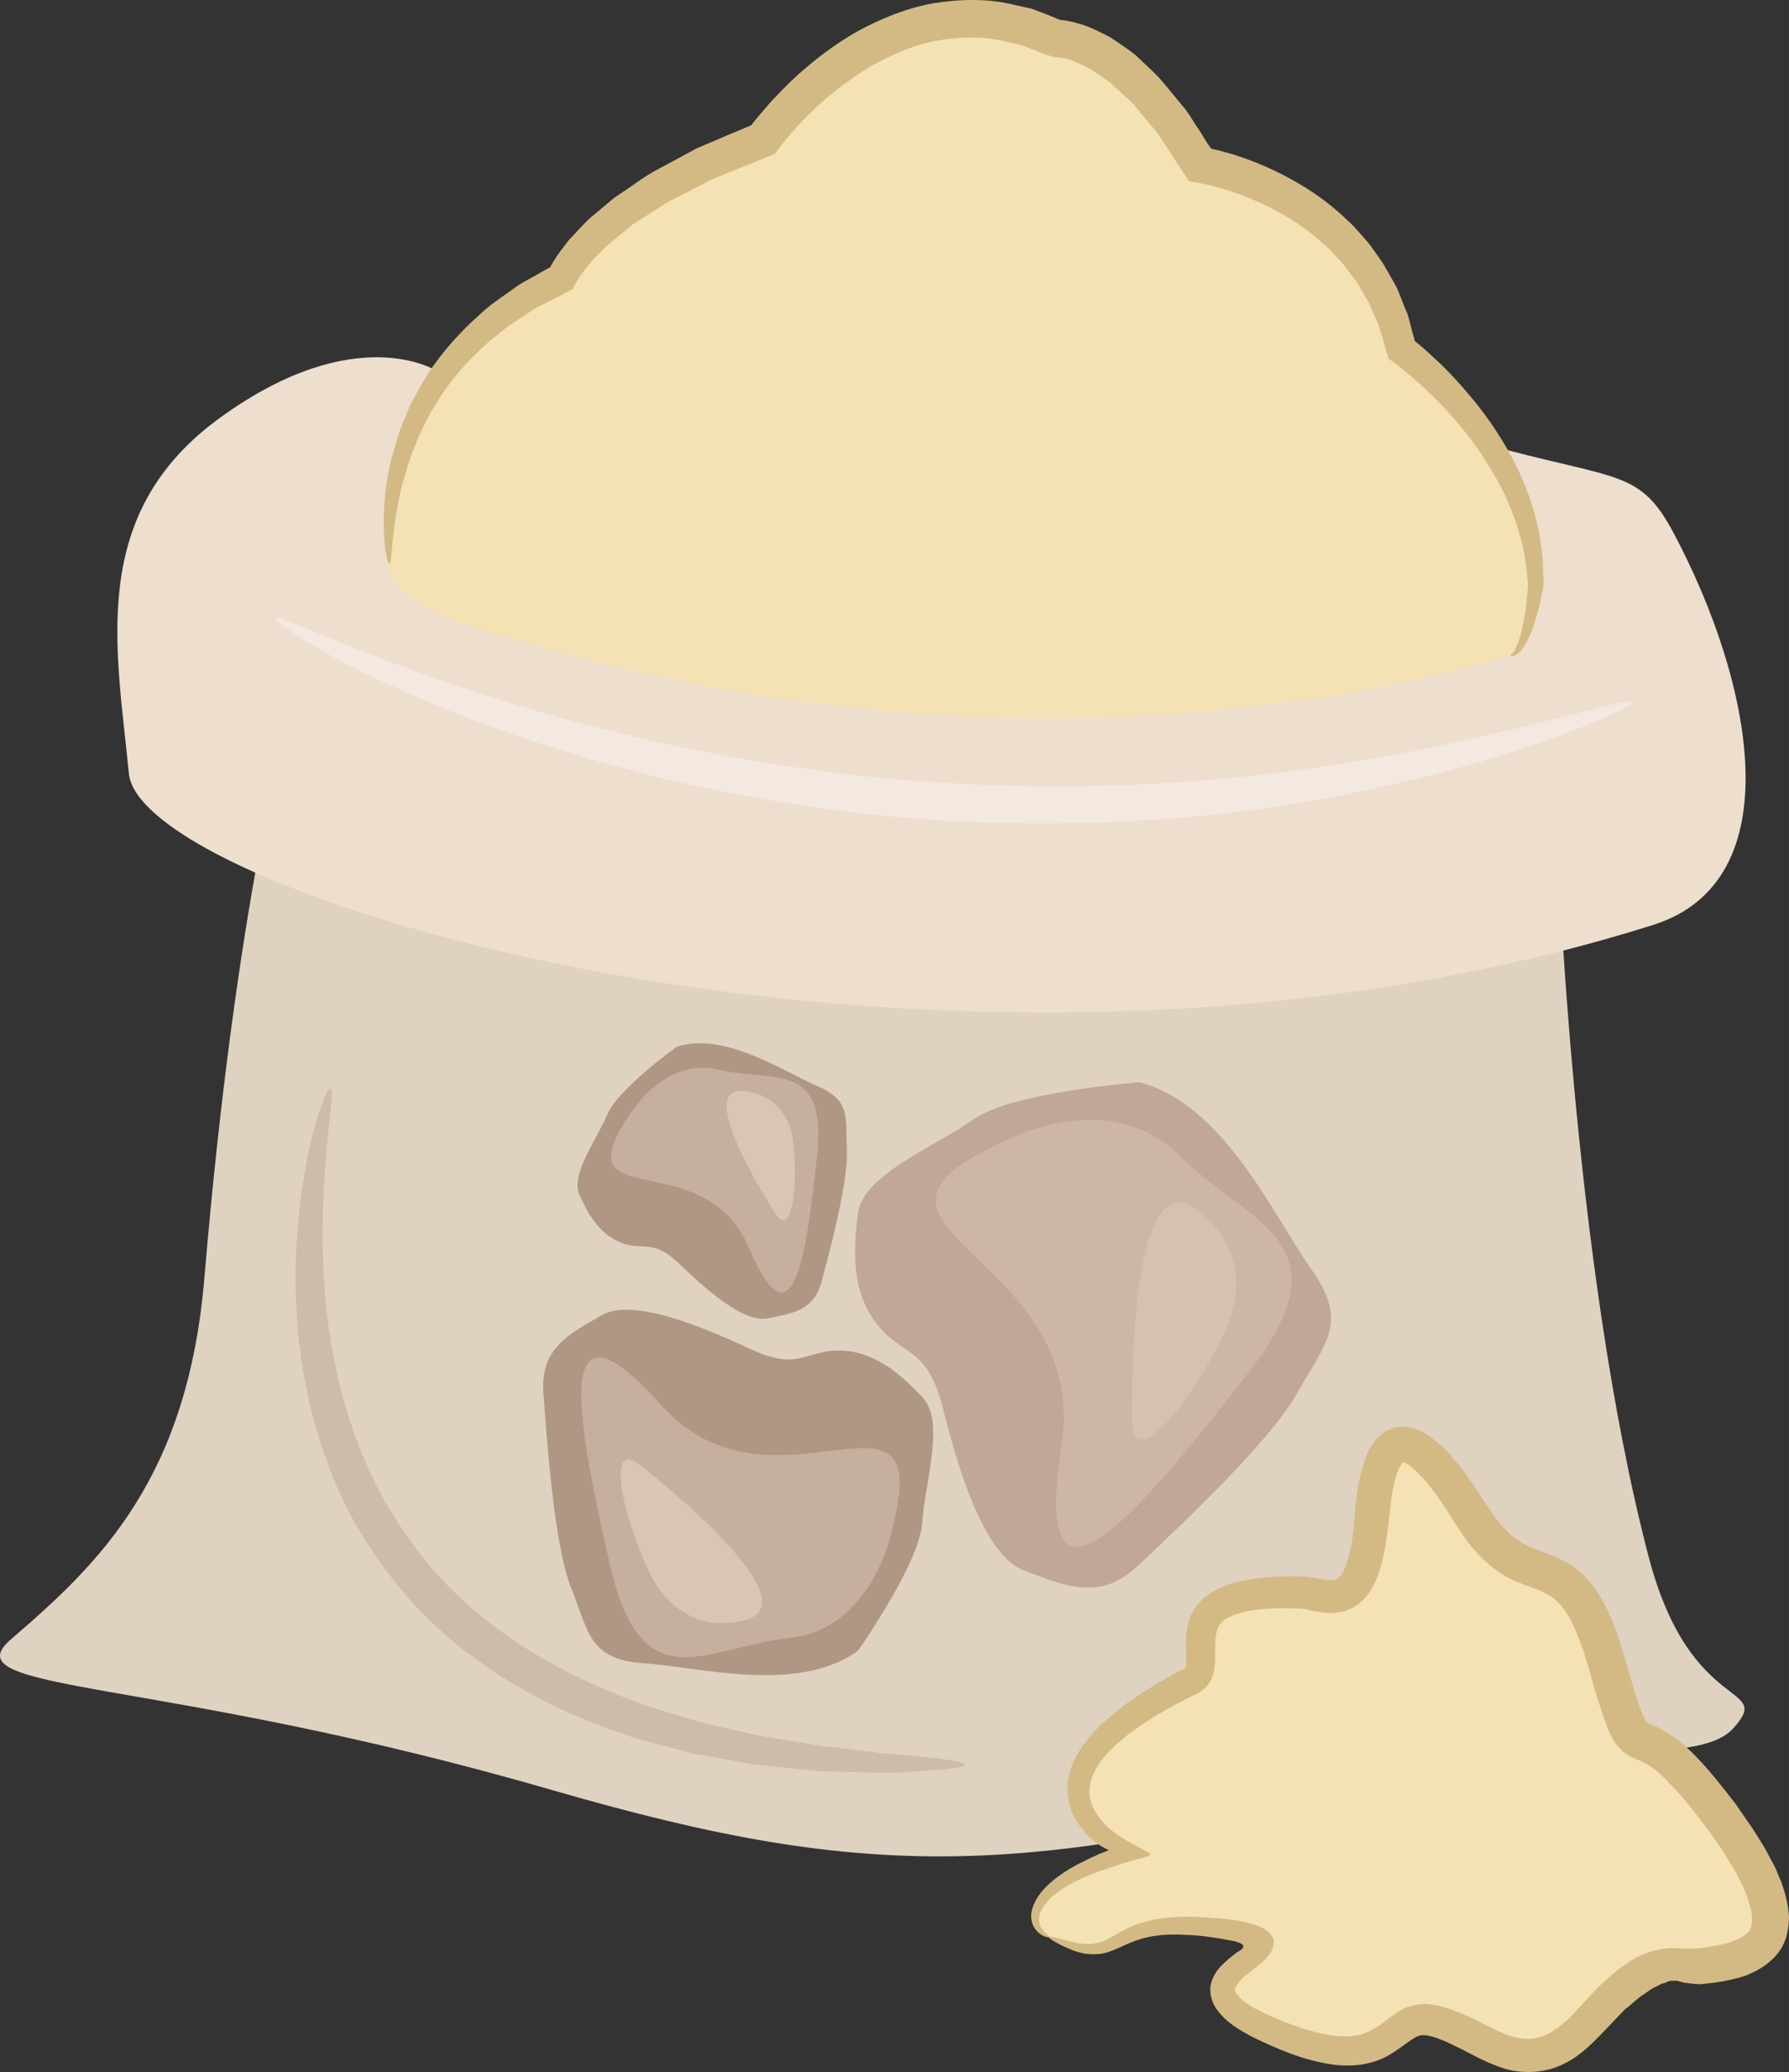
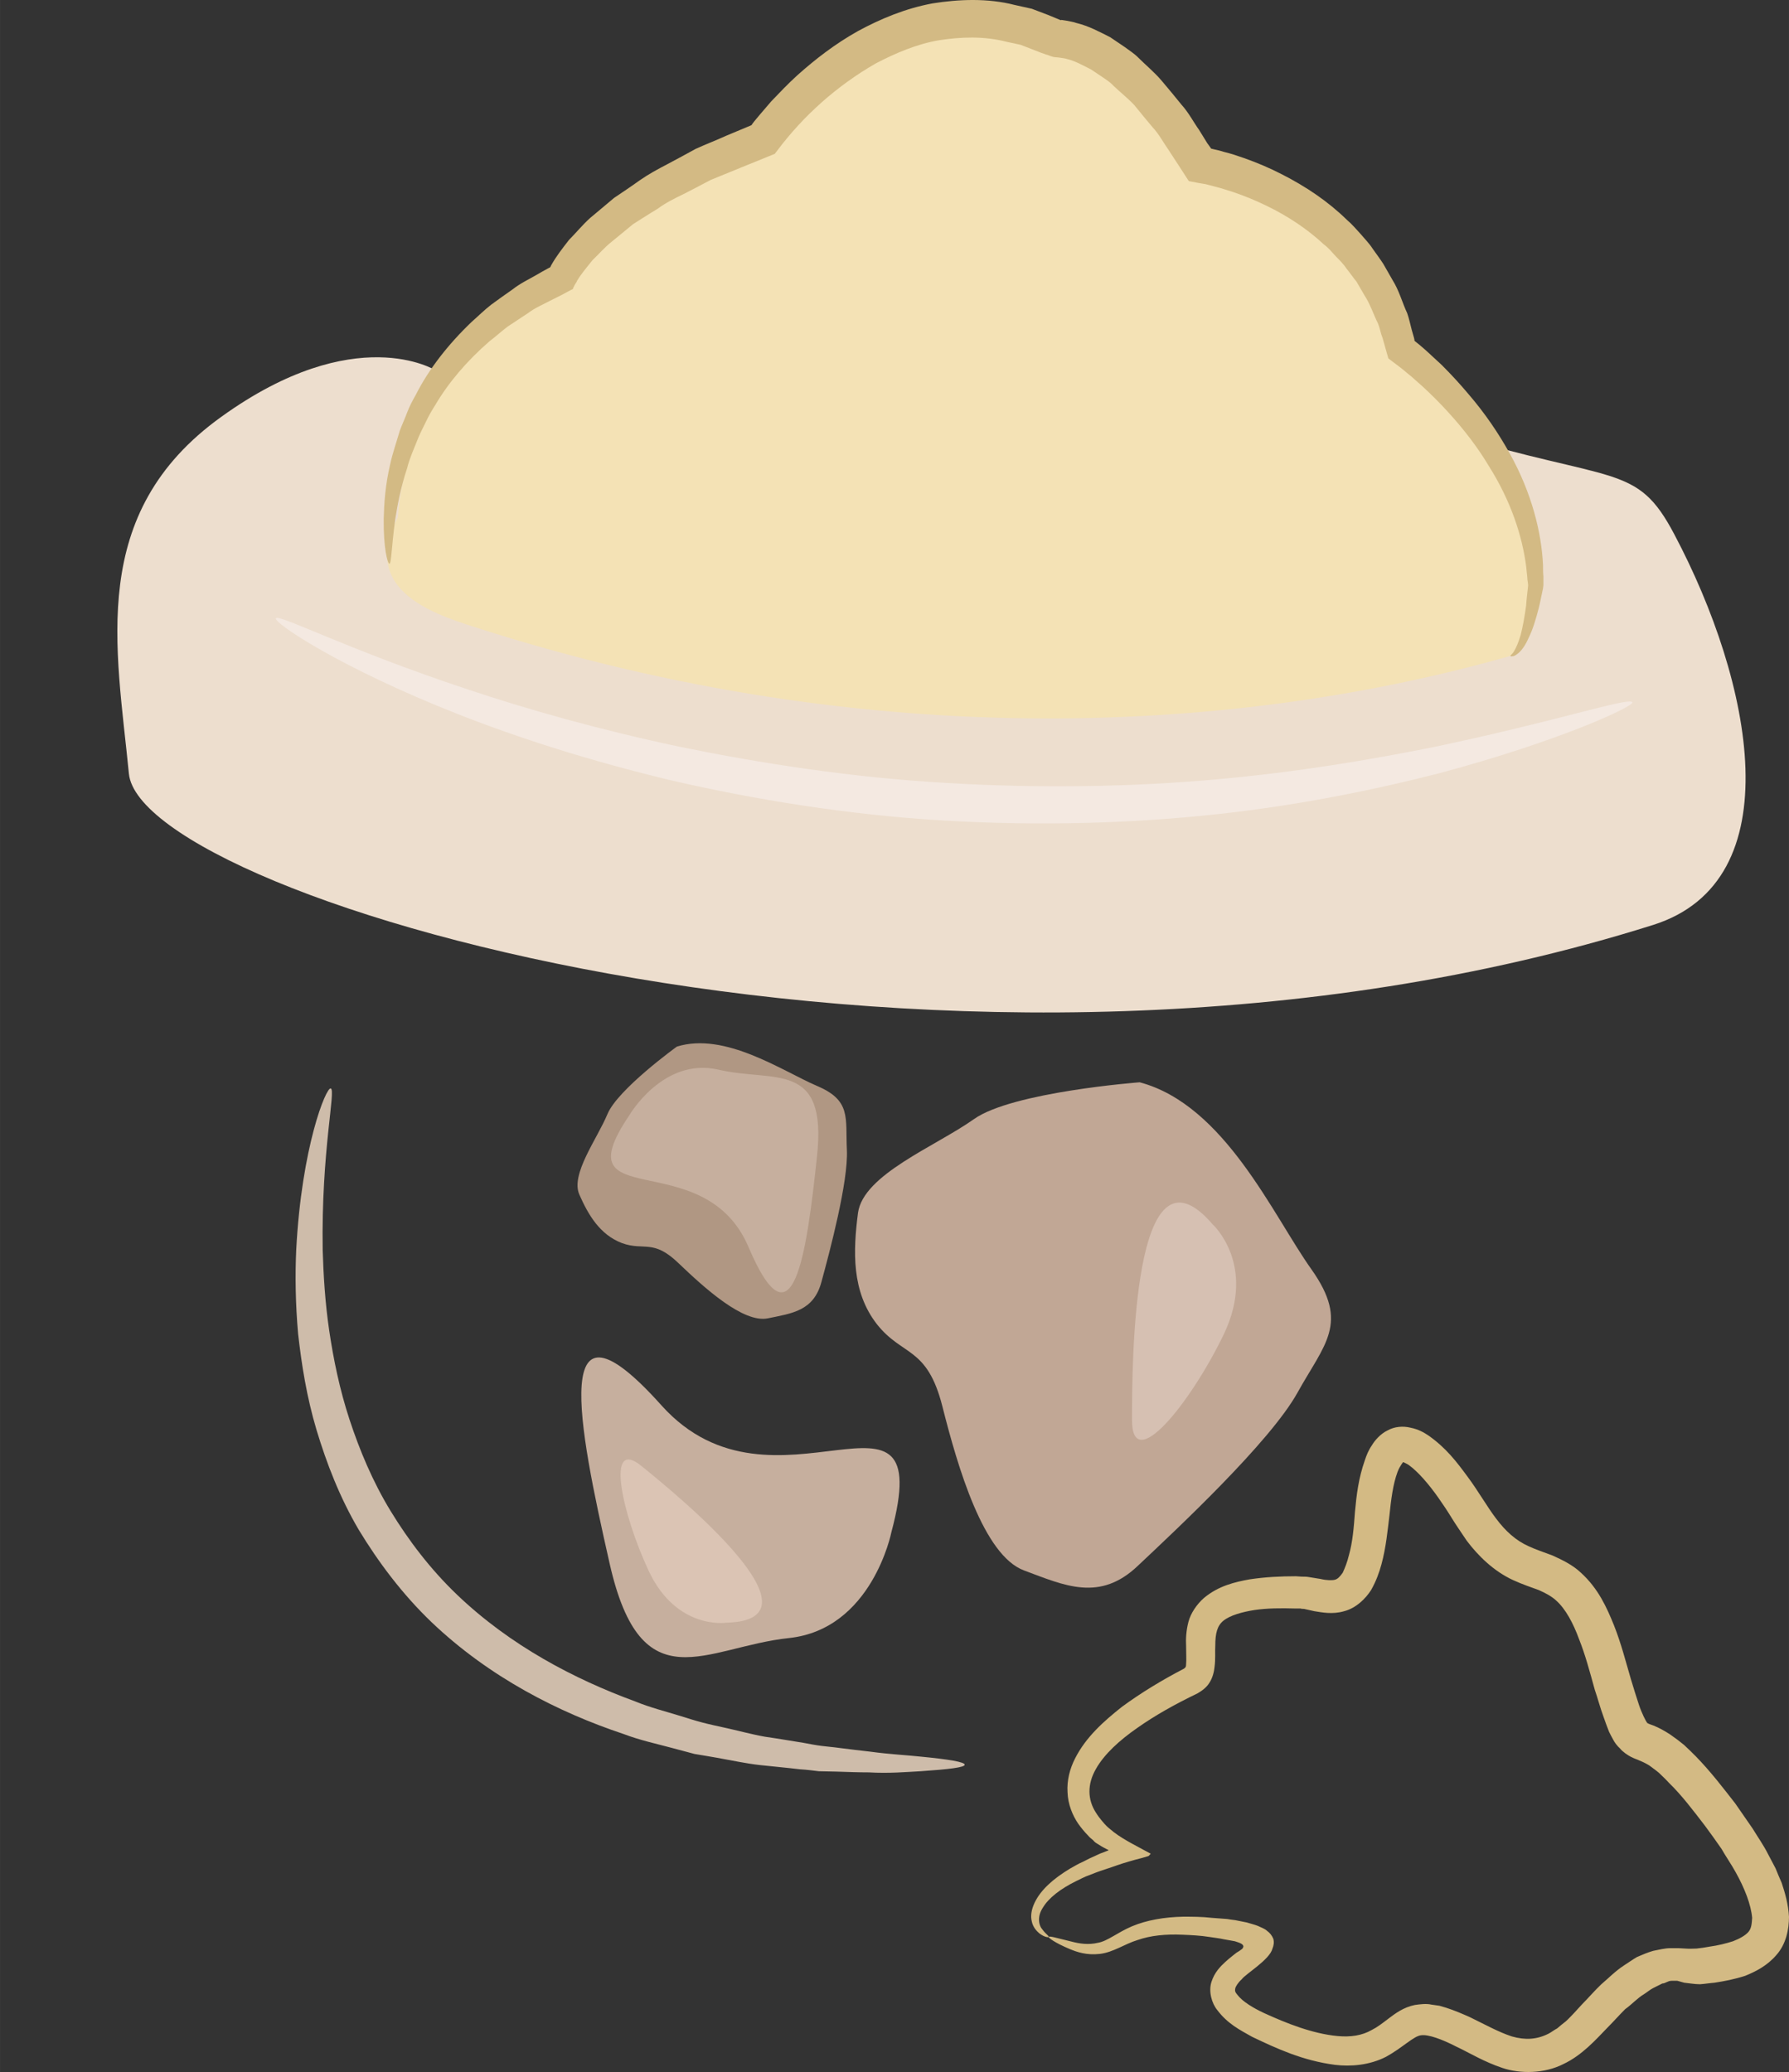
<svg xmlns="http://www.w3.org/2000/svg" id="svg42" viewBox="0 0 4661.861 5398.532" style="clip-rule:evenodd;fill-rule:evenodd;image-rendering:optimizeQuality;shape-rendering:geometricPrecision;text-rendering:geometricPrecision" version="1.1" height="53.985mm" width="46.619mm" xml:space="preserve">
  <rect x="0" y="0" width="4661.861" height="5398.532" fill="#333333" stroke="none" />
  <defs id="defs4">
    <style id="style2" type="text/css">
   
    .fil9 {fill:#B09783;fill-rule:nonzero}
    .fil6 {fill:#C1A795;fill-rule:nonzero}
    .fil10 {fill:#C6AF9E;fill-rule:nonzero}
    .fil7 {fill:#CEB6A5;fill-rule:nonzero}
    .fil5 {fill:#CEBCAA;fill-rule:nonzero}
    .fil3 {fill:#D3BA84;fill-rule:nonzero}
    .fil8 {fill:#D6C0B2;fill-rule:nonzero}
    .fil11 {fill:#DBC4B4;fill-rule:nonzero}
    .fil0 {fill:#E0D2C1;fill-rule:nonzero}
    .fil1 {fill:#EDDECE;fill-rule:nonzero}
    .fil2 {fill:#F4E2B5;fill-rule:nonzero}
    .fil4 {fill:#F4E9E1;fill-rule:nonzero}
   
  </style>
  </defs>
  <g transform="translate(-7463.139,-12488.122)" id="Vrstva_x0020_1">
-     <path style="fill:#e0d2c1;fill-rule:nonzero" id="path7" d="m 11520,14646 c 0,0 37,1128 240,1901 110,416 329,324 219,445 -99,109 -500,17 -733,85 -1083,317 -1510,316 -2341,76 -1037,-301 -1579,-252 -1412,-395 230,-197 460,-419 503,-944 83,-985 219,-1458 219,-1458 z" class="fil0" />
    <path style="fill:#eddece;fill-rule:nonzero" id="path9" d="m 8598,13453 c 0,0 -208,-131 -558,121 -350,251 -273,602 -241,930 33,328 2167,963 3972,394 364,-115 259,-633 55,-1018 -98,-186 -153,-131 -591,-263 z" class="fil1" />
-     <path style="fill:#f4e2b5;fill-rule:nonzero" id="path11" d="m 8500,13836 c 0,0 11,-415 427,-623 0,0 76,-197 525,-361 0,0 328,-471 766,-263 0,0 175,-11 372,328 0,0 437,66 525,482 0,0 350,251 350,612 0,0 -18,173 -66,186 -689,197 -1652,263 -2702,-76 -112,-36 -296,-99 -197,-285 z" class="fil2" />
+     <path style="fill:#f4e2b5;fill-rule:nonzero" id="path11" d="m 8500,13836 c 0,0 11,-415 427,-623 0,0 76,-197 525,-361 0,0 328,-471 766,-263 0,0 175,-11 372,328 0,0 437,66 525,482 0,0 350,251 350,612 0,0 -18,173 -66,186 -689,197 -1652,263 -2702,-76 -112,-36 -296,-99 -197,-285 " class="fil2" />
    <path style="fill:#d3ba84;fill-rule:nonzero" id="path13" d="m 11399,14197 c 0,-2 5,-4 10,-13 5,-8 11,-22 17,-42 5,-20 10,-46 14,-76 1,-16 3,-32 5,-50 1,-6 -2,-15 -2,-24 -1,-9 -2,-19 -3,-29 -10,-77 -39,-169 -98,-262 -28,-47 -64,-94 -106,-140 -21,-23 -43,-45 -68,-68 -12,-10 -24,-22 -37,-32 -14,-12 -22,-18 -50,-39 -5,-17 -10,-35 -15,-53 -5,-12 -7,-26 -12,-38 -12,-24 -20,-50 -35,-73 -7,-12 -14,-24 -21,-36 -9,-11 -17,-23 -26,-34 -8,-12 -18,-22 -28,-32 -10,-11 -19,-22 -31,-31 -43,-40 -94,-74 -150,-101 -29,-14 -58,-26 -88,-36 -16,-5 -31,-10 -47,-14 -7,-2 -15,-4 -23,-6 l -6,-1 -12,-2 -26,-5 c -17,-26 -34,-53 -52,-80 -14,-20 -26,-43 -43,-61 -15,-18 -31,-37 -47,-57 -17,-18 -36,-33 -54,-50 -9,-10 -19,-16 -29,-23 l -30,-20 c -20,-10 -41,-22 -62,-27 -6,-2 -10,-2 -15,-3 l -7,-1 c -6,-1 -11,0 -19,-3 l -11,-4 c -5,-1 -4,-1 -6,-2 l -9,-3 -18,-7 -36,-14 -37,-8 c -58,-15 -118,-13 -176,-4 -58,10 -112,33 -164,60 -51,29 -99,64 -142,102 -21,19 -42,39 -61,60 -10,11 -19,21 -28,32 l -13,16 -20,26 c -57,23 -113,46 -167,68 -24,13 -48,25 -71,37 -23,11 -47,23 -67,38 -22,13 -43,27 -64,40 -19,16 -38,31 -56,46 -19,15 -34,33 -50,48 -14,18 -29,35 -39,52 -1,1 -1,1 -2,4 l -5,8 -4,8 -1,3 c -1,1 -3,2 -4,2 l -26,14 c -10,5 -20,10 -30,15 -19,10 -40,19 -57,32 -18,12 -35,23 -53,35 -16,12 -31,26 -47,38 -60,52 -108,109 -142,167 -9,14 -17,28 -24,43 -7,14 -14,28 -20,42 -11,28 -23,54 -29,79 -17,51 -25,96 -31,133 -10,74 -10,115 -15,116 -5,0 -16,-41 -15,-118 1,-39 4,-87 17,-142 6,-28 16,-56 25,-87 6,-16 13,-31 19,-47 6,-16 14,-31 23,-47 33,-65 83,-130 146,-190 16,-14 32,-30 50,-44 18,-13 37,-27 56,-40 19,-15 40,-25 61,-37 10,-6 21,-12 32,-18 l 4,-2 v 0 l 1,-1 c 0,0 1,-1 1,-1 0,0 0,-1 -1,0 0,1 2,-2 2,-3 14,-25 30,-45 47,-67 18,-18 35,-39 55,-57 20,-17 41,-34 62,-52 22,-15 45,-30 67,-46 23,-16 47,-29 72,-42 24,-13 49,-26 74,-40 26,-12 53,-22 79,-34 22,-9 45,-19 67,-28 v -1 l 6,-8 15,-18 c 10,-12 20,-23 30,-35 22,-23 44,-46 67,-67 48,-43 100,-83 159,-116 59,-32 124,-59 194,-72 69,-11 144,-14 214,4 l 45,10 42,16 34,14 c -2,-1 1,0 1,-1 l 13,2 c 9,2 18,3 26,6 33,8 60,23 88,37 l 37,25 c 12,9 25,17 35,27 20,20 43,39 61,60 18,21 36,43 53,64 19,21 31,45 46,66 l 21,34 10,14 h -1 v 0 l 8,2 c 9,2 18,4 27,7 17,4 35,10 52,16 34,12 67,26 98,42 63,32 121,71 170,119 13,11 24,24 35,36 11,13 23,25 32,39 9,13 19,26 28,40 8,14 16,28 24,42 17,27 25,58 38,86 5,14 8,29 12,44 l 6,21 c 1,5 1,5 1,5 v 2 c 0,0 19,15 32,27 13,12 26,24 39,36 25,25 48,50 69,75 44,51 79,103 108,155 58,104 83,207 87,291 0,10 0,20 1,30 0,5 0,10 0,15 0,2 0,5 0,8 l -1,8 c -4,18 -7,35 -11,51 -8,31 -16,57 -26,77 -9,21 -20,36 -30,43 -5,4 -9,6 -13,6 -3,1 -4,0 -5,-1 z" class="fil3" />
    <path style="fill:#f4e9e1;fill-rule:nonzero" id="path15" d="m 11717,14318 c 4,10 -183,99 -504,185 -161,41 -355,82 -574,106 -219,24 -462,32 -716,17 -254,-15 -494,-55 -708,-104 -214,-51 -403,-112 -558,-173 -310,-122 -482,-239 -475,-250 7,-12 188,82 499,185 155,52 342,105 554,150 211,43 446,80 694,94 249,15 486,10 701,-9 215,-19 407,-52 567,-84 321,-67 514,-132 520,-117 z" class="fil4" />
    <path style="fill:#cebcaa;fill-rule:nonzero" id="path17" d="m 9977,17086 c 0,7 -41,12 -115,17 -37,2 -82,6 -135,3 -26,0 -54,-1 -84,-2 -15,0 -30,-1 -46,-1 -16,-2 -32,-4 -49,-5 -33,-4 -67,-7 -104,-11 -36,-4 -73,-12 -112,-19 -19,-3 -39,-7 -59,-10 -20,-5 -40,-11 -60,-16 -41,-11 -83,-20 -125,-36 -168,-56 -349,-147 -501,-292 -76,-73 -138,-156 -189,-240 -50,-85 -84,-174 -110,-260 -26,-87 -39,-171 -48,-250 -7,-79 -8,-153 -5,-219 14,-269 78,-425 90,-421 14,4 -25,163 -21,421 2,65 6,135 17,210 11,74 27,153 53,232 26,79 60,161 107,238 47,77 104,152 173,218 139,133 306,220 464,278 39,16 79,26 118,38 19,6 38,12 57,17 19,5 38,9 56,13 37,8 73,18 107,24 35,5 69,11 101,16 16,3 31,6 47,8 15,2 30,3 44,5 30,4 57,7 83,10 51,7 96,9 132,13 73,7 114,14 114,21 z" class="fil5" />
-     <path style="fill:#f4e2b5;fill-rule:nonzero" id="path19" d="m 10196,17535 c -69,-31 -55,-143 208,-219 0,0 -383,-175 164,-449 82,-41 -104,-242 284,-230 68,2 164,77 186,-197 22,-273 121,-229 263,0 142,230 251,33 350,383 98,351 44,55 295,394 252,339 87,379 -54,394 -79,9 -121,-44 -285,142 -164,186 -273,33 -405,0 -131,-32 -98,175 -437,22 -340,-153 208,-219 -121,-262 -328,-44 -229,120 -448,22 z" class="fil2" />
    <path style="fill:#d3ba84;fill-rule:nonzero" id="path21" d="m 10196,17535 c 1,-4 22,3 60,12 19,5 43,9 68,3 25,-4 51,-27 89,-43 38,-16 84,-24 133,-25 24,0 49,0 75,3 13,1 26,2 40,3 7,1 11,2 21,3 10,2 20,4 30,6 9,3 19,5 29,9 8,4 18,7 24,13 7,5 12,11 16,20 3,9 1,19 -2,26 -7,29 -70,66 -80,80 -10,9 -16,19 -17,24 -1,6 -1,9 6,17 13,17 41,34 69,47 59,27 127,54 192,60 33,3 63,-1 89,-16 14,-7 27,-17 44,-30 16,-12 38,-29 68,-35 14,-2 30,-4 43,-1 7,1 14,2 21,3 l 17,5 c 22,7 43,16 63,25 39,19 75,39 109,50 35,10 65,8 95,-7 8,-4 15,-10 23,-14 7,-6 14,-12 22,-18 7,-6 14,-14 21,-21 l 22,-24 c 17,-17 32,-35 50,-52 19,-16 36,-34 59,-49 11,-7 22,-15 34,-22 14,-6 28,-12 42,-16 15,-3 31,-7 45,-7 h 21 l 18,1 c 12,1 20,0 29,0 11,-1 23,-3 34,-5 22,-3 42,-8 61,-14 18,-7 32,-15 40,-24 8,-9 9,-21 10,-37 -3,-35 -20,-78 -43,-119 -11,-20 -25,-40 -37,-61 -14,-20 -28,-40 -43,-60 -30,-39 -60,-79 -94,-112 -8,-9 -17,-17 -25,-25 -9,-8 -17,-13 -26,-20 -8,-5 -16,-9 -26,-13 -6,-3 -11,-4 -21,-9 -8,-4 -22,-13 -29,-22 -8,-7 -15,-17 -18,-23 -4,-7 -8,-15 -11,-21 -5,-13 -10,-26 -14,-38 -9,-24 -15,-48 -23,-71 -13,-47 -25,-92 -41,-132 -15,-41 -35,-79 -60,-101 -12,-11 -27,-19 -45,-27 -19,-7 -43,-15 -67,-26 -50,-23 -91,-63 -121,-103 -14,-21 -28,-41 -39,-59 -11,-18 -23,-36 -35,-53 -24,-34 -52,-67 -77,-85 -6,-4 -12,-6 -13,-7 0,0 -1,0 -2,0 2,-2 -8,9 -14,25 -12,32 -17,73 -21,112 -5,41 -9,85 -21,129 -6,22 -14,44 -27,67 -14,22 -39,47 -70,55 -31,9 -58,3 -78,0 l -27,-6 c -3,0 -6,0 -9,-1 h -14 c -37,-1 -72,-1 -106,4 -32,5 -64,14 -81,28 -16,13 -21,33 -21,65 -1,16 1,34 -2,56 -1,11 -5,28 -13,40 -7,12 -19,21 -31,28 -60,29 -110,57 -157,90 -46,32 -86,68 -108,107 -23,40 -22,80 0,114 5,8 11,16 18,24 3,4 6,7 10,11 5,5 13,11 19,16 26,20 65,39 96,56 -3,2 -3,4 -6,6 l -17,5 c -12,3 -23,6 -33,9 -22,6 -42,14 -61,20 -22,7 -31,11 -44,16 -12,4 -22,10 -33,15 -41,20 -72,44 -87,69 -16,24 -11,47 -1,58 9,12 17,16 16,19 -1,1 -11,1 -25,-10 -7,-6 -16,-16 -19,-30 -4,-15 -1,-32 7,-49 16,-34 49,-63 92,-89 11,-6 22,-13 34,-18 11,-6 26,-13 31,-15 7,-3 14,-7 21,-9 l 10,-4 5,-2 c 0,-1 -3,-2 -5,-3 -10,-5 -20,-11 -29,-17 -2,-2 -4,-3 -6,-6 -5,-4 -10,-8 -14,-13 -9,-9 -17,-19 -25,-30 -15,-22 -27,-51 -28,-82 -2,-31 6,-62 20,-89 28,-55 74,-96 122,-134 49,-36 105,-70 161,-99 4,-3 6,-4 6,-12 1,-12 0,-28 0,-47 -1,-18 0,-40 6,-63 6,-23 22,-46 40,-62 38,-32 81,-42 120,-49 40,-6 80,-8 120,-8 l 15,1 c 6,0 13,0 18,1 l 31,5 c 17,4 31,4 38,2 7,-2 12,-7 20,-18 6,-13 12,-28 16,-45 10,-35 13,-73 16,-114 4,-43 9,-87 26,-135 4,-12 9,-25 18,-38 7,-12 22,-30 41,-39 18,-10 40,-12 60,-7 20,4 34,12 46,20 46,32 74,69 102,107 27,36 52,80 75,110 24,32 51,57 85,72 17,8 38,15 62,24 24,11 52,24 74,45 45,41 67,90 86,137 19,48 31,96 44,140 7,23 14,46 21,67 7,21 18,43 21,46 1,1 -2,0 2,2 1,1 9,4 15,6 15,6 29,14 43,23 13,9 25,18 36,27 11,10 21,20 31,30 39,40 71,82 103,123 15,22 30,43 45,65 14,23 29,44 41,68 l 19,36 c 5,12 10,25 16,38 9,27 17,55 19,88 0,32 -7,71 -33,100 -24,28 -54,43 -81,54 -28,9 -54,14 -80,18 -13,1 -24,3 -38,4 -14,0 -30,-3 -41,-4 l -18,-5 h -15 c -10,0 -16,7 -24,7 l -24,12 c -8,4 -16,11 -24,16 -17,10 -32,27 -49,39 -15,15 -30,32 -45,47 -31,32 -67,73 -116,96 -49,25 -112,26 -159,10 -48,-16 -85,-39 -121,-56 -35,-18 -72,-32 -91,-29 -19,2 -49,33 -91,56 -43,22 -92,26 -133,21 -84,-11 -151,-42 -216,-73 -32,-18 -64,-34 -91,-70 -14,-17 -23,-48 -15,-73 8,-25 23,-40 36,-52 13,-12 27,-22 29,-24 5,-3 10,-6 15,-10 2,-2 4,-6 3,-8 -1,-3 -4,-5 -6,-6 -5,-3 -11,-4 -16,-6 l -11,-2 -17,-3 c -13,-3 -25,-4 -37,-6 -25,-4 -48,-5 -71,-6 -44,-2 -84,2 -118,14 -33,10 -63,32 -98,36 -34,4 -60,-5 -79,-13 -38,-16 -55,-29 -54,-31 z" class="fil3" />
    <path style="fill:#c1a795;fill-rule:nonzero" id="path23" d="m 10433,15308 c 0,0 -332,25 -432,96 -100,71 -288,144 -302,244 -13,100 -17,205 49,290 67,85 131,57 171,215 40,158 107,388 213,427 105,39 197,83 297,-13 101,-95 343,-321 415,-450 71,-128 136,-181 37,-321 -100,-140 -226,-429 -448,-488 z" class="fil6" />
-     <path style="fill:#ceb6a5;fill-rule:nonzero" id="path25" d="m 10083,15460 c 0,0 271,-144 454,39 184,182 448,224 173,574 -274,351 -562,700 -481,186 80,-514 -656,-569 -146,-799 z" class="fil7" />
    <path style="fill:#d6c0b2;fill-rule:nonzero" id="path27" d="m 10623,15678 c 0,0 116,105 29,287 -88,182 -239,367 -239,223 0,-144 1,-753 210,-510 z" class="fil8" />
-     <path style="fill:#b09783;fill-rule:nonzero" id="path29" d="m 9699,16789 c 0,0 161,-229 167,-332 7,-103 60,-266 2,-327 -58,-62 -125,-121 -215,-123 -91,-2 -108,55 -232,-3 -125,-58 -310,-137 -392,-88 -82,48 -158,84 -150,201 9,116 27,395 73,510 46,115 46,185 190,195 144,9 400,81 557,-33 z" class="fil9" />
    <path style="fill:#c6af9e;fill-rule:nonzero" id="path31" d="m 9786,16480 c 0,0 -50,253 -267,276 -217,23 -384,173 -467,-193 -83,-366 -157,-739 135,-413 293,326 721,-125 599,330 z" class="fil10" />
    <path style="fill:#dbc4b4;fill-rule:nonzero" id="path33" d="m 9356,16716 c 0,0 -129,20 -202,-134 -72,-154 -113,-351 -19,-274 95,77 491,401 221,408 z" class="fil11" />
    <path style="fill:#b09783;fill-rule:nonzero" id="path35" d="m 9227,15215 c 0,0 -154,111 -181,176 -27,65 -97,157 -73,210 23,52 53,104 111,126 58,21 81,-12 148,53 67,64 168,156 232,143 63,-13 120,-19 140,-96 21,-77 70,-260 66,-343 -4,-84 12,-129 -79,-167 -90,-39 -239,-141 -364,-102 z" class="fil9" />
    <path style="fill:#c6af9e;fill-rule:nonzero" id="path37" d="m 9103,15394 c 0,0 88,-152 232,-119 144,34 285,-26 257,227 -27,253 -62,509 -178,236 -116,-274 -490,-79 -311,-344 z" class="fil10" />
-     <path style="fill:#dbc4b4;fill-rule:nonzero" id="path39" d="m 9431,15337 c 0,0 87,16 100,130 12,115 -5,251 -49,181 -43,-70 -226,-366 -51,-311 z" class="fil11" />
  </g>
</svg>